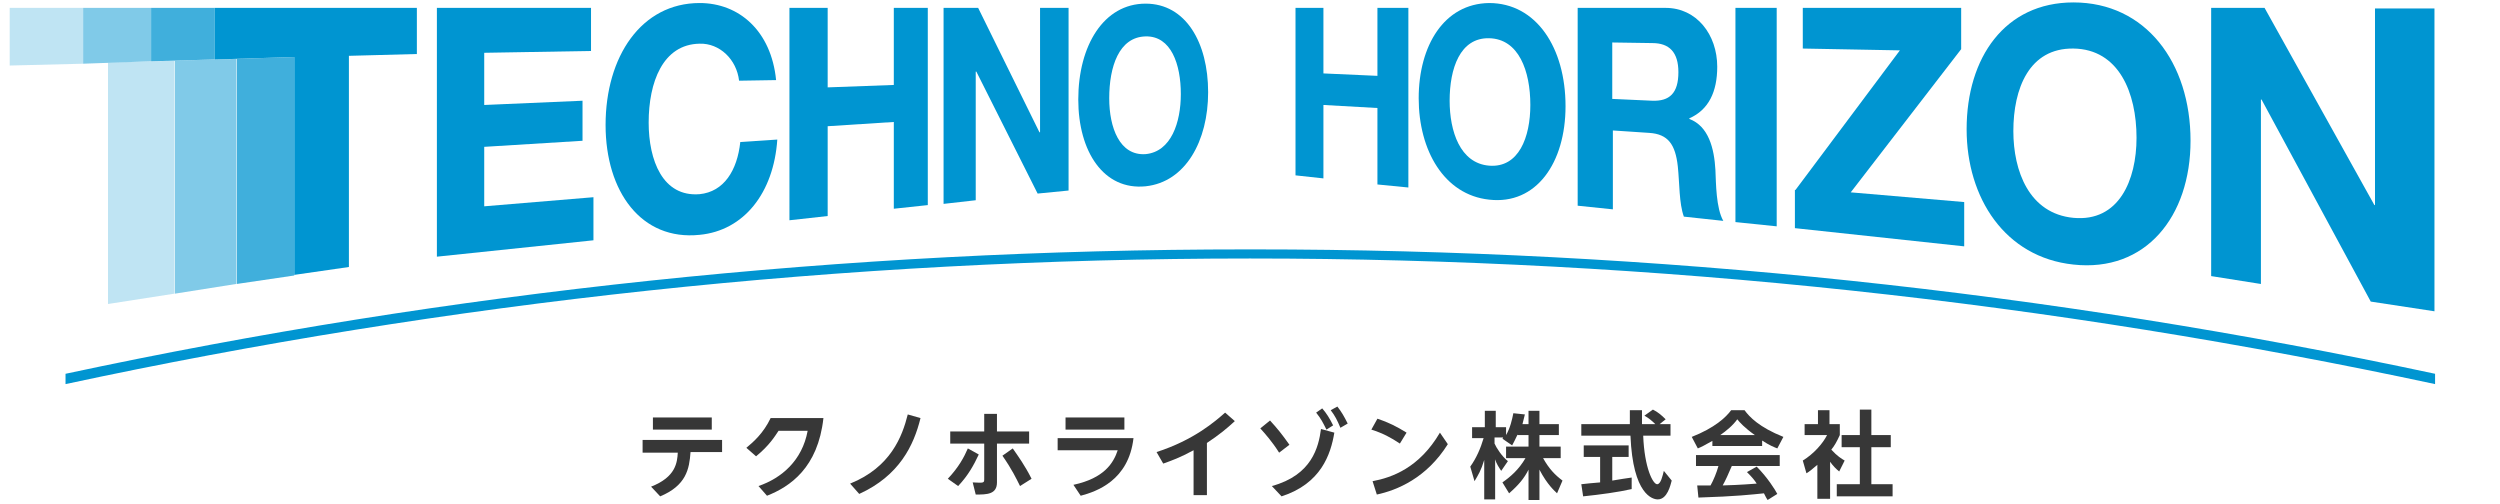
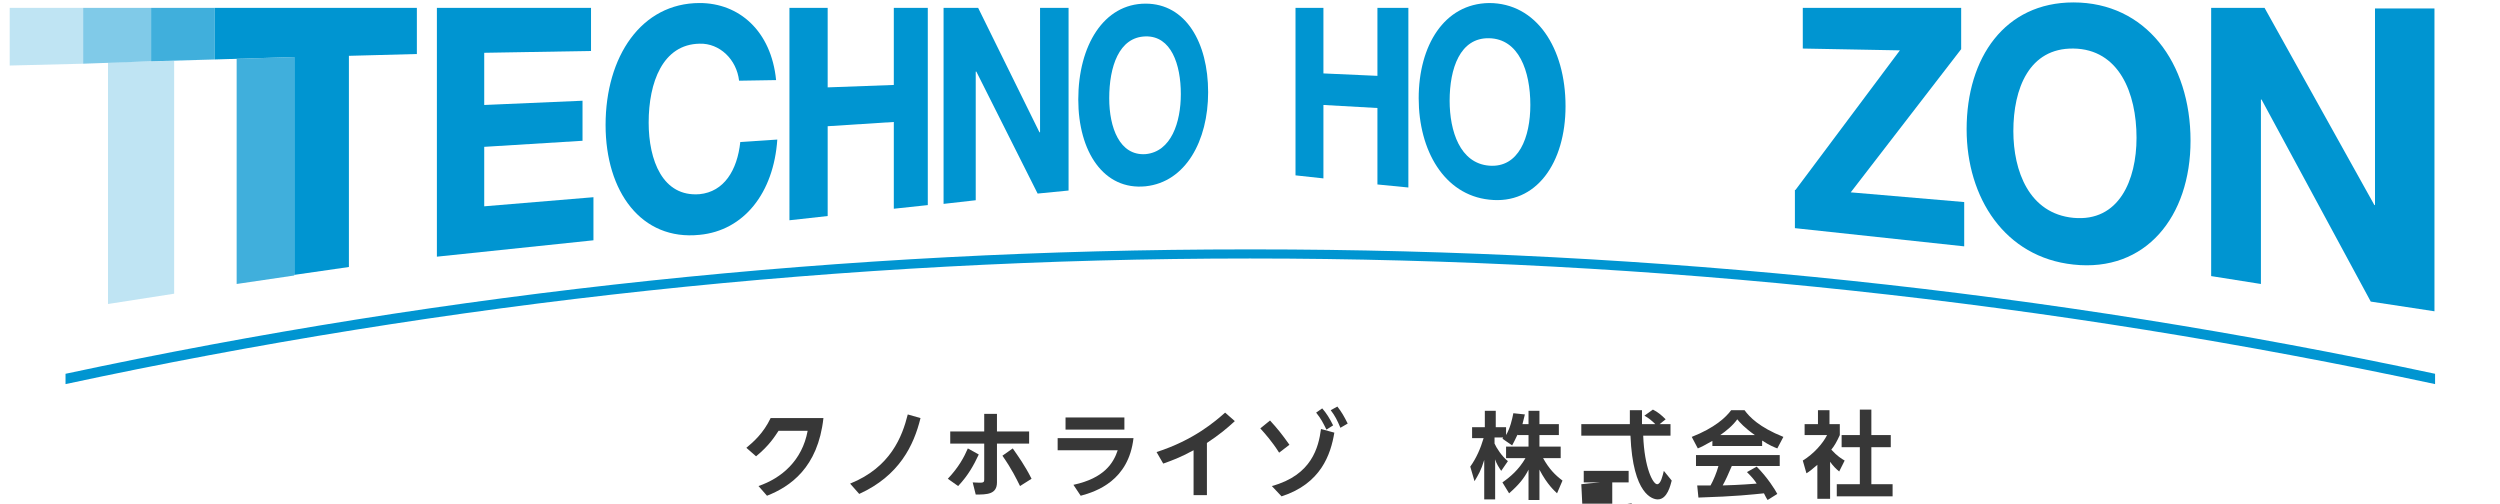
<svg xmlns="http://www.w3.org/2000/svg" version="1.1" id="レイヤー_1" x="0px" y="0px" viewBox="0 0 412 83" style="enable-background:new 0 0 412 83;" xml:space="preserve">
  <style type="text/css">
	.st0{fill:none;}
	.st1{fill:#0095D1;}
	.st2{fill:#BFE4F3;}
	.st3{fill:#80CAE8;}
	.st4{fill:#40AFDC;}
	.st5{fill:#373737;}
</style>
  <g>
    <rect class="st0" width="412" height="83" />
    <g>
      <g>
        <g>
          <g>
            <g>
              <path class="st1" d="M213.5,1.3l4.6,0v10.8l8.9,0.4V1.3l5.1,0v29.6l-5.1-0.5V17.8l-8.9-0.5v12.1l-4.6-0.5V1.3z" />
              <path class="st1" d="M245.4,0.5c7.8,0,12.6,7.4,12.6,17c0,9.3-4.8,16.3-12.6,15.4c-7.4-0.8-11.6-8.1-11.6-16.7        C233.8,7.5,238,0.6,245.4,0.5z M245.4,27.3c4.9,0.4,6.8-4.7,6.8-10c0-5.6-1.9-10.9-6.8-11c-4.8-0.1-6.5,5-6.5,10.3        C238.9,21.6,240.6,26.9,245.4,27.3z" />
-               <path class="st1" d="M259.9,1.3l14.6,0c5.1,0,8.5,4.4,8.5,9.7c0,4.1-1.4,7.1-4.6,8.5v0.1c3.2,1.2,4.1,4.9,4.3,8.4        c0.1,2.2,0.1,6.3,1.3,8.4l-6.5-0.7c-0.8-2.2-0.7-5.5-1-8.3c-0.4-3.6-1.6-5.3-4.7-5.5l-6-0.4v13l-5.8-0.6V1.3z M265.7,16.3        l6.6,0.3c2.8,0.1,4.3-1.2,4.3-4.7c0-3.3-1.5-4.8-4.3-4.8L265.7,7V16.3z" />
-               <path class="st1" d="M286,1.3l6.8,0v36l-6.8-0.7V1.3z" />
              <path class="st1" d="M295.9,31.3l17.2-23l-16-0.3V1.3l26.1,0v6.8l-18.2,23.6l18.7,1.6v7.3l-27.9-3V31.3z" />
              <path class="st1" d="M341.7,0.4c11.9,0,19.3,9.9,19.3,22.8c0,12.5-7.4,21.7-19.3,20.4c-11.3-1.2-17.6-11-17.6-22.3        C324.1,9.5,330.4,0.4,341.7,0.4z M341.7,35.9c7.5,0.7,10.4-6.2,10.4-13.2c0-7.4-2.9-14.6-10.4-14.7c-7.3-0.1-9.9,6.6-9.9,13.6        C331.8,28.2,334.4,35.2,341.7,35.9z" />
              <g>
                <path class="st1" d="M364.5,1.3l8.7,0l18.1,32.5l0.1,0V1.4l9.8,0v49.9l-10.5-1.6l-18-33.3l-0.1,0v30.4l-8.2-1.3V1.3z" />
              </g>
            </g>
            <g>
              <g>
                <polygon class="st2" points="1.6,1.3 1.6,10.8 13.7,10.5 13.7,1.3        " />
                <polygon class="st2" points="17.8,10.3 17.8,50.1 28.7,48.4 28.7,10        " />
-                 <polygon class="st3" points="28.8,10 28.8,48.4 38.9,46.8 38.9,9.7        " />
                <polygon class="st3" points="24.9,1.3 13.7,1.3 13.7,10.5 24.9,10.1        " />
                <polygon class="st4" points="39,9.7 39,46.8 48.5,45.4 48.5,9.4        " />
                <polygon class="st4" points="35.4,1.3 24.9,1.3 24.9,10.1 35.4,9.8        " />
                <polygon class="st1" points="35.4,1.3 35.4,9.8 48.5,9.4 48.5,45.3 57.5,44 57.5,9.2 68.7,8.9 68.7,1.3        " />
              </g>
              <path class="st1" d="M71.9,1.3l25.5,0v7.1L79.8,8.7v8.6L96,16.6v6.6l-16.2,1V34l18-1.5v7.1l-25.8,2.7V1.3z" />
              <path class="st1" d="M121.8,13.3c-0.4-3.5-3.2-6.2-6.5-6.1c-6.1,0.1-8.4,6.4-8.4,13c0,6.2,2.3,12.3,8.4,11.8        c4-0.4,6.2-3.9,6.7-8.6l6.1-0.4c-0.6,8.8-5.5,15-12.8,15.7c-9.6,1-15.5-7.1-15.5-18.1c0-11.3,5.9-20.1,15.5-20.1        c6.5,0,11.8,4.6,12.6,12.7L121.8,13.3z" />
              <path class="st1" d="M130.1,1.3l6.3,0v13.1l10.9-0.4V1.3l5.6,0v32.5l-5.6,0.6V20.1l-10.9,0.7v14.8l-6.3,0.7V1.3z" />
              <path class="st1" d="M155.6,1.3l5.6,0l10.1,20.5l0.1,0V1.3l4.7,0v30.1l-5.1,0.5l-10.1-20.1l-0.1,0v21.2l-5.3,0.6V1.3z" />
              <path class="st1" d="M188.8,0.6c6.6,0,10.3,6.4,10.3,14.6c0,8-3.7,14.8-10.3,15.5c-6.9,0.7-11.1-5.7-11.1-14.3        C177.7,7.5,181.9,0.6,188.8,0.6z M188.8,25.4c4.2-0.4,5.8-5.2,5.8-9.9c0-4.9-1.6-9.6-5.8-9.5c-4.4,0.1-6,5-6,10.2        C182.8,21,184.5,25.7,188.8,25.4z" />
            </g>
          </g>
          <g>
            <path class="st1" d="M206,41.1c-0.2,0-0.4,0-0.6,0h1.1C206.4,41.1,206.2,41.1,206,41.1z" />
            <path class="st1" d="M206.6,41.1h-1.1c-66.1,0-131.2,6.9-194.7,20.5v1.7C73.7,49.8,139,42.6,206,42.6       c67,0,132.3,7.2,195.3,20.7v-1.7C337.7,48,272.7,41.1,206.6,41.1z" />
          </g>
        </g>
      </g>
      <g>
-         <path class="st5" d="M105.9,74.5v-2H119v2h-5.2c-0.2,2.8-0.7,5.5-5,7.3l-1.5-1.6c4.1-1.6,4.3-4,4.4-5.6H105.9z M117.3,68.8v2     h-9.7v-2H117.3z" />
        <path class="st5" d="M125,80.1c3.8-1.3,7.2-4.2,8.1-9.1h-4.8c-0.6,0.9-1.5,2.4-3.7,4.2l-1.6-1.4c1.2-1,2.8-2.4,4-4.9h8.7     c-0.9,8.2-5.5,11.3-9.3,12.8L125,80.1z" />
        <path class="st5" d="M140.1,79.7c6.7-2.7,8.6-7.8,9.5-11.4l2.1,0.6c-1.1,4.5-3.5,9.5-10.1,12.5L140.1,79.7z" />
        <path class="st5" d="M156.2,78.9c1.8-1.9,2.7-3.6,3.3-5l1.8,1c-0.8,1.7-1.7,3.4-3.4,5.2L156.2,78.9z M169.6,71.1v2h-5.3v6.4     c0,2-1.7,2-3.5,2l-0.5-2c1.9,0.1,1.9,0.1,1.9-0.6v-5.8h-5.6v-2h5.6v-2.9h2.1v2.9H169.6z M168.1,80.1c-0.6-1.2-1.3-2.7-2.9-5     l1.7-1.2c0.9,1.3,2,2.8,3.1,5L168.1,80.1z" />
        <path class="st5" d="M186.8,72.2c-0.8,7-6.1,8.8-8.7,9.5l-1.2-1.8c5.1-1.1,6.6-3.6,7.3-5.7h-9.9v-2H186.8z M185.3,68.8v2h-9.7v-2     H185.3z" />
        <path class="st5" d="M198.9,81.6h-2.2v-7.4c-2.2,1.2-3.6,1.7-5,2.2l-1.1-1.9c6.2-2,9.7-5.1,11.3-6.5l1.6,1.4     c-1.3,1.2-2.5,2.2-4.6,3.6V81.6z" />
        <path class="st5" d="M210.8,74.6c-1.2-1.9-2.3-3.1-3.1-4l1.6-1.3c1.2,1.3,2,2.3,3.2,4L210.8,74.6z M209.6,80.1     c6.6-1.8,7.7-6.4,8.1-9.4l2.2,0.6c-0.6,3.6-2.2,8.4-8.7,10.5L209.6,80.1z M217.9,67.3c0.7,0.8,1.2,1.6,1.8,2.8l-1.1,0.7     c-0.6-1.2-0.9-1.8-1.7-2.8L217.9,67.3z M220.4,67c0.7,0.9,1.1,1.6,1.7,2.8l-1.2,0.7c-0.5-1.2-0.9-2-1.6-2.9L220.4,67z" />
-         <path class="st5" d="M230.7,73.1c-1.5-1-2.8-1.7-4.7-2.3l1-1.8c1.8,0.6,3.2,1.3,4.8,2.3L230.7,73.1z M238.6,73.2     c-3.5,5.6-8.4,7.6-11.7,8.3l-0.7-2.2c3.2-0.6,7.7-2.2,11.1-8L238.6,73.2z" />
        <path class="st5" d="M250.1,71.6c-0.4,0.9-0.7,1.4-0.9,1.8l-1.6-1.1c0.1-0.1,0.1-0.1,0.1-0.2h-1.4v1c0.3,0.7,1.2,2.1,2.2,2.9     l-1.1,1.6c-0.4-0.6-0.8-1.2-1-1.9v6.6h-1.8v-6.5c-0.5,1.7-1,2.5-1.6,3.5l-0.7-2.4c1-1.4,1.7-3,2.2-4.7h-1.9v-1.8h2.1v-2.7h1.8     v2.7h1.7v1.3c0.7-1.2,1-2.6,1.2-3.6l1.9,0.2c-0.1,0.4-0.2,0.8-0.4,1.6h1v-2.2h1.8v2.2h3.2v1.8h-3.2v1.9h3.5v1.9h-2.9     c1,1.8,2,2.8,3.2,3.7l-0.9,2.1c-0.4-0.4-1.6-1.4-2.9-3.9v5h-1.8v-5c-0.7,1.4-1.6,2.5-3.2,3.9l-1.1-1.8c1.3-0.9,2.7-2.1,3.8-4     h-3.2v-1.9h3.7v-1.9H250.1z" />
-         <path class="st5" d="M260.6,79.8c0.9-0.1,1.8-0.2,3.1-0.3v-4.2H261v-1.9h7.4v1.9h-2.7v3.9c1.3-0.2,2.3-0.4,3.2-0.5l0,1.9     c-2.2,0.5-5.1,0.9-8,1.2L260.6,79.8z M273.5,69.9h1.8v1.9h-4.5c0.2,5.3,1.6,8,2.3,8c0.6,0,0.9-1.4,1.1-2.2l1.3,1.6     c-0.2,0.7-0.7,3.1-2.3,3.1c-0.8,0-4.1-0.7-4.5-10.5h-8.1v-1.9h8c0-0.4,0-2,0-2.3h2c0,0.2,0,1.3,0,2.3h2.2c-0.6-0.6-1.1-1-1.8-1.4     l1.4-1c0.8,0.4,1.4,0.9,2.1,1.6L273.5,69.9z" />
+         <path class="st5" d="M260.6,79.8c0.9-0.1,1.8-0.2,3.1-0.3H261v-1.9h7.4v1.9h-2.7v3.9c1.3-0.2,2.3-0.4,3.2-0.5l0,1.9     c-2.2,0.5-5.1,0.9-8,1.2L260.6,79.8z M273.5,69.9h1.8v1.9h-4.5c0.2,5.3,1.6,8,2.3,8c0.6,0,0.9-1.4,1.1-2.2l1.3,1.6     c-0.2,0.7-0.7,3.1-2.3,3.1c-0.8,0-4.1-0.7-4.5-10.5h-8.1v-1.9h8c0-0.4,0-2,0-2.3h2c0,0.2,0,1.3,0,2.3h2.2c-0.6-0.6-1.1-1-1.8-1.4     l1.4-1c0.8,0.4,1.4,0.9,2.1,1.6L273.5,69.9z" />
        <path class="st5" d="M282.3,72.6c-1.2,0.7-2,1.1-2.5,1.3l-1-1.9c3.8-1.5,5.6-3.2,6.5-4.4h2.2c0.8,1.1,2.4,2.8,6.4,4.4l-1,1.9     c-0.5-0.2-1.3-0.5-2.5-1.3v0.9h-8.2V72.6z M291.3,82.4c-0.2-0.3-0.3-0.5-0.6-1.1c-2,0.2-4.5,0.5-10.8,0.7l-0.2-2     c0.2,0,1.9,0,2.2,0c0.5-0.9,1-2.1,1.3-3.2h-3.7v-1.8h13.8v1.8h-7.9c-0.6,1.4-1,2.3-1.5,3.2c0.5,0,3.1-0.1,5.6-0.3     c-0.3-0.5-0.7-1-1.6-1.9l1.6-0.9c1.8,1.8,3.1,3.9,3.4,4.5L291.3,82.4z M289.2,71.7c-1.7-1.2-2.5-2.1-2.9-2.6     c-0.7,1-1.8,1.9-2.8,2.6H289.2z" />
        <path class="st5" d="M301.4,82.2h-1.9v-5.6c-0.8,0.7-1.3,1.1-1.8,1.4l-0.6-2.1c1.8-1.1,3.3-2.8,4-4.2h-3.7v-1.8h2.2v-2.3h1.9v2.3     h1.7v1.8c-0.5,1.1-0.9,1.8-1.4,2.4c1,1.1,1.7,1.5,2.2,1.8l-0.9,1.8c-0.5-0.4-1-0.9-1.5-1.6V82.2z M306.4,67.5h2v4.2h3.2v2h-3.2     v6.1h3.5v2h-9.2v-2h3.8v-6.1h-3v-2h3V67.5z" />
      </g>
    </g>
  </g>
</svg>